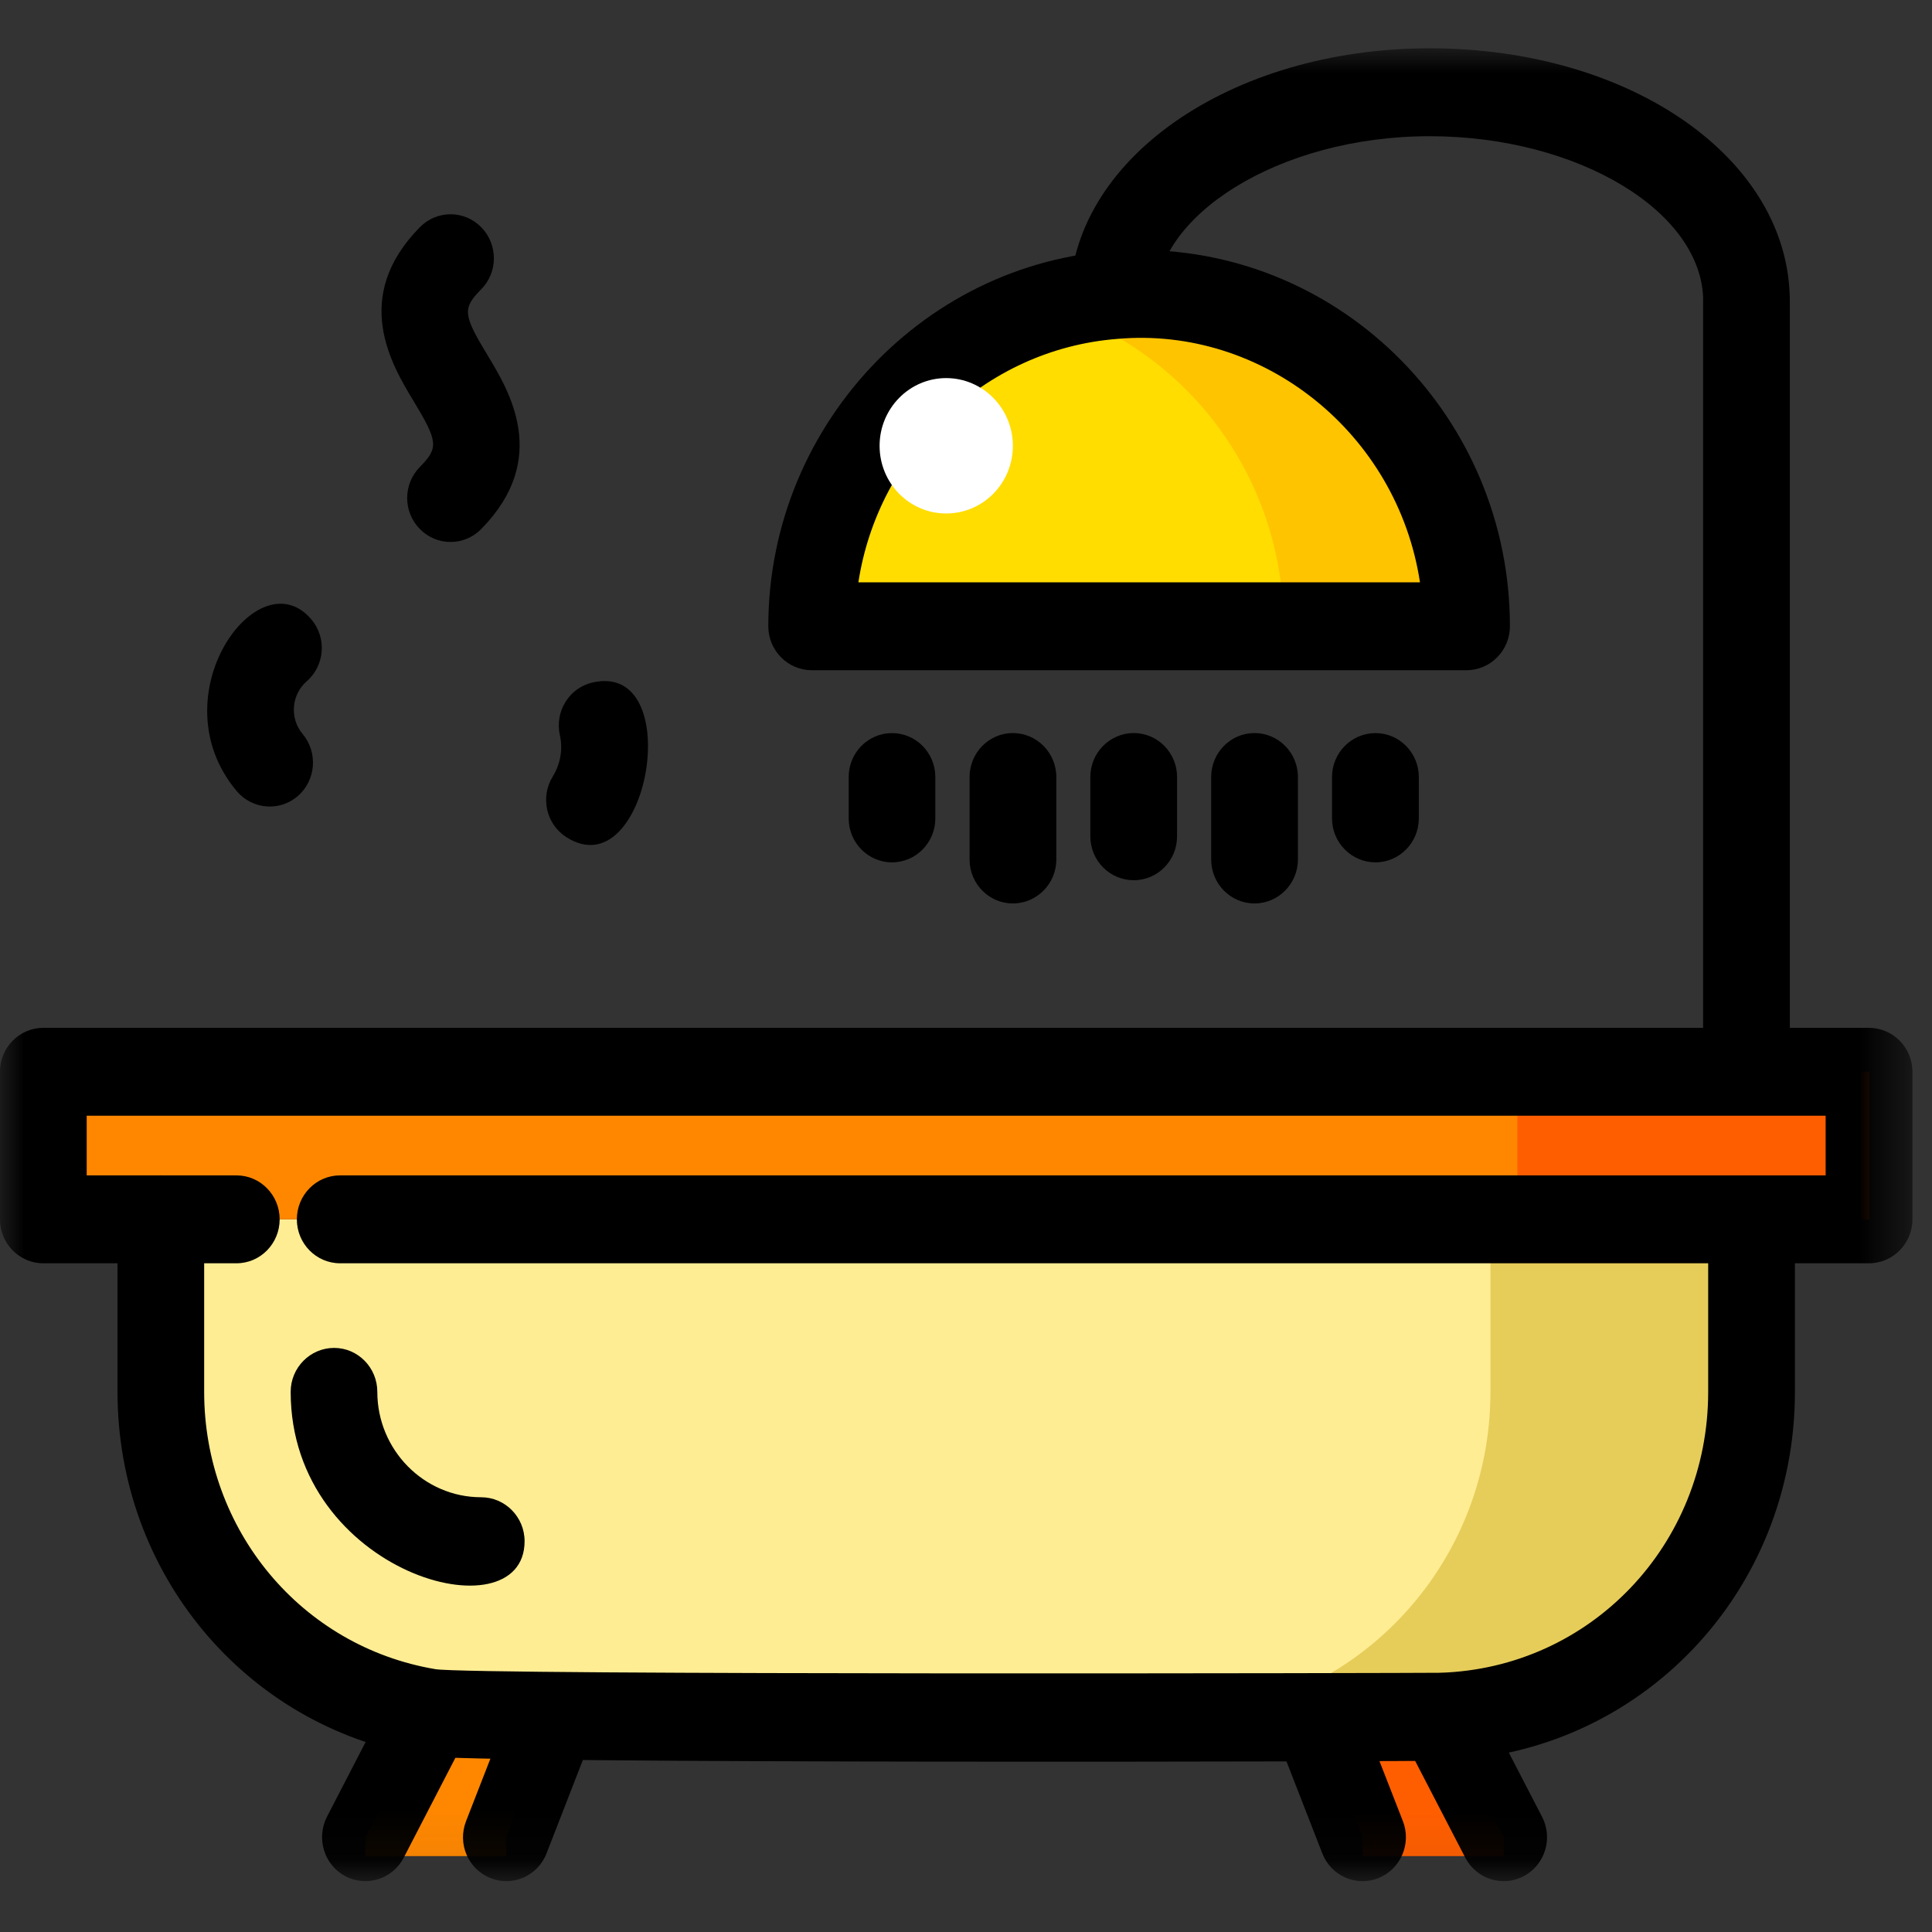
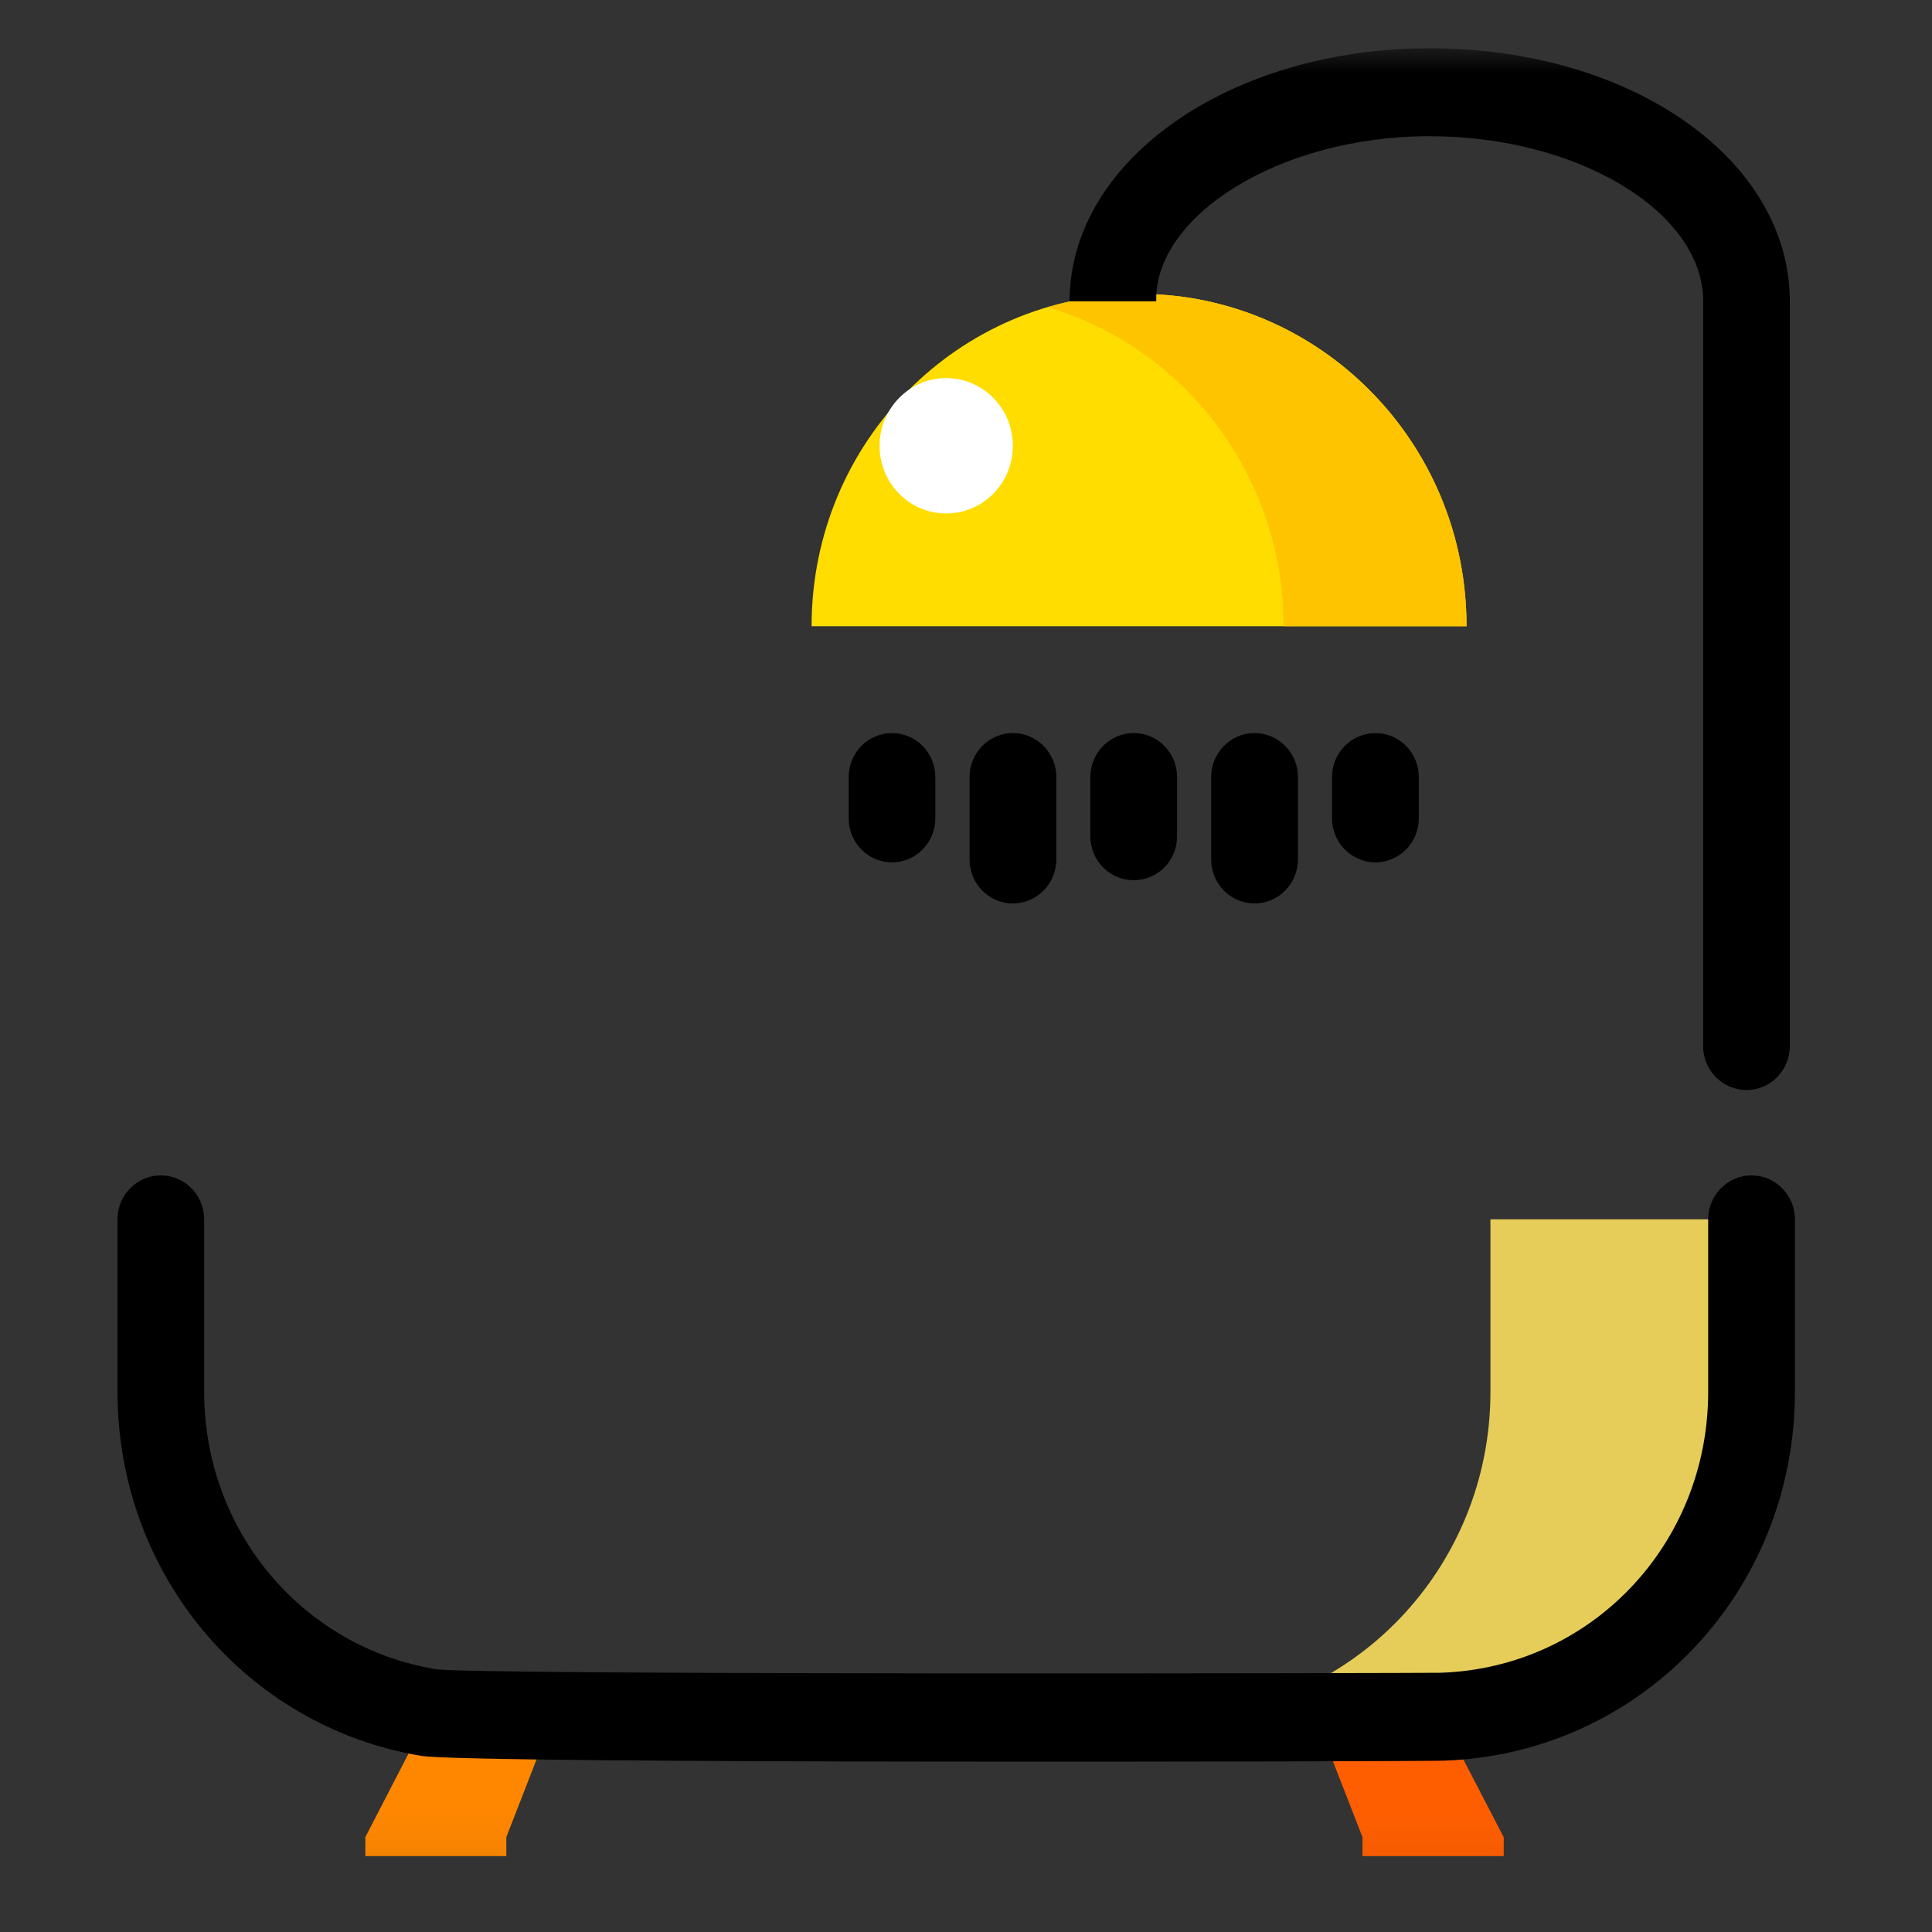
<svg xmlns="http://www.w3.org/2000/svg" xmlns:xlink="http://www.w3.org/1999/xlink" width="40" height="40" viewBox="0 0 40 40">
  <rect x="0" y="0" width="40" height="40" fill="#333333" stroke="none" />
  <defs>
    <polygon id="grifos_40x40-a" points="0 37.947 39.593 37.947 39.593 0 0 0" />
  </defs>
  <g fill="none" fill-rule="evenodd" transform="translate(0 1)">
    <path fill="#FD0" d="M23.583,5.085 C27.327,5.085 30.363,8.163 30.363,11.965 L16.803,11.965 C16.803,8.143 19.862,5.085 23.583,5.085" />
-     <path fill="#FFED94" d="M36.266,24.245 L36.266,27.817 C36.266,31.463 33.411,34.432 29.841,34.544 C29.723,34.551 10.082,34.549 9.961,34.549 C6.31,34.549 3.327,31.543 3.327,27.817 L3.327,24.245 L36.266,24.245 Z" />
    <mask id="grifos_40x40-b" fill="#fff">
      <use xlink:href="#grifos_40x40-a" />
    </mask>
-     <polygon fill="#FF8700" points=".897 24.245 38.696 24.245 38.696 21.19 .897 21.19" mask="url(#grifos_40x40-b)" />
    <path fill="#FFC400" d="M21.691,5.361 C24.513,6.193 26.575,8.832 26.575,11.965 L30.363,11.965 C30.363,7.389 26.037,4.084 21.691,5.361" mask="url(#grifos_40x40-b)" />
    <path fill="#E6CD5A" d="M30.858,24.245 L30.858,27.817 C30.858,31.463 28.003,34.432 24.436,34.544 C24.382,34.546 29.766,34.549 29.843,34.544 C33.41,34.432 36.264,31.463 36.264,27.817 L36.264,24.245 L30.858,24.245 Z" mask="url(#grifos_40x40-b)" />
-     <polygon fill="#FF5E00" points="31.416 24.245 38.696 24.245 38.696 21.19 31.416 21.19" mask="url(#grifos_40x40-b)" />
    <path fill="#FF5E00" d="M31.133,37.037 L31.133,37.429 L28.209,37.429 L28.209,37.037 L27.24,34.549 C27.353,34.549 29.729,34.551 29.841,34.543 L29.841,34.549 L31.133,37.037 Z" mask="url(#grifos_40x40-b)" />
    <path fill="#FF8700" d="M11.451,34.548 L10.483,37.036 L10.483,37.429 L7.564,37.429 L7.564,37.036 L8.85,34.548 L8.866,34.455 C9.535,34.572 9.875,34.548 11.451,34.548" mask="url(#grifos_40x40-b)" />
-     <path fill="#000" d="M4.902 15.38C3.247 13.412 5.351 10.523 6.448 11.826 6.77 12.208 6.724 12.782 6.348 13.107 6.03 13.386 5.994 13.874 6.266 14.197 6.586 14.579 6.542 15.156 6.166 15.481 5.789 15.809 5.223 15.759 4.902 15.38M11.724 16.331C11.306 16.063 11.181 15.501 11.445 15.075 11.604 14.815 11.657 14.511 11.591 14.219 11.483 13.728 11.785 13.239 12.27 13.13 14.23 12.683 13.428 17.423 11.724 16.331M8.694 9.954C8.342 9.598 8.342 9.023 8.694 8.667 9.083 8.272 9.07 8.144 8.563 7.304 8.109 6.553 7.264 5.154 8.694 3.703 9.045 3.347 9.611 3.347 9.962 3.703 10.313 4.06 10.313 4.637 9.962 4.99 9.572 5.386 9.585 5.513 10.093 6.353 10.549 7.104 11.392 8.503 9.962 9.954 9.611 10.31 9.045 10.31 8.694 9.954M6.018 27.817C6.018 27.316 6.421 26.907 6.918 26.907 7.412 26.907 7.812 27.316 7.812 27.817 7.812 29.019 8.778 29.999 9.962 29.999 10.457 29.999 10.861 30.407 10.861 30.909 10.861 32.89 6.018 31.585 6.018 27.817" mask="url(#grifos_40x40-b)" />
    <path fill="#000" d="M8.714,35.352 C5.077,34.741 2.433,31.572 2.433,27.817 L2.433,24.245 C2.433,23.743 2.833,23.335 3.327,23.335 C3.824,23.335 4.227,23.743 4.227,24.245 L4.227,27.817 C4.227,30.677 6.238,33.09 9.013,33.558 C9.746,33.685 29.559,33.639 29.813,33.633 C32.929,33.537 35.366,30.981 35.366,27.817 L35.366,24.245 C35.366,23.743 35.771,23.335 36.266,23.335 C36.758,23.335 37.162,23.743 37.162,24.245 L37.162,27.817 C37.162,31.964 33.967,35.316 29.887,35.453 C29.631,35.469 9.692,35.524 8.714,35.352" mask="url(#grifos_40x40-b)" />
-     <path fill="#000" d="M38.695 25.155L7.041 25.155C6.546 25.155 6.146 24.747 6.146 24.245 6.146 23.743 6.546 23.335 7.041 23.335L37.798 23.335 37.798 22.1 1.795 22.1 1.795 23.335 4.896 23.335C5.39 23.335 5.79 23.743 5.79 24.245 5.79 24.747 5.39 25.155 4.896 25.155L.896 25.155C.401 25.155-.001 24.747-.001 24.245L-.001 21.19C-.001 20.688.401 20.28.896 20.28L38.695 20.28C39.19 20.28 39.595 20.688 39.595 21.19L39.595 24.245C39.595 24.747 39.19 25.155 38.695 25.155M7.147 37.843C6.709 37.609 6.542 37.06 6.77 36.613L8.057 34.125C8.285 33.68 8.828 33.509 9.266 33.743 9.707 33.977 9.874 34.528 9.646 34.972L8.359 37.461C8.129 37.905 7.585 38.077 7.147 37.843M10.155 37.884C9.691 37.699 9.466 37.171 9.65 36.703L10.619 34.215C10.801 33.747 11.321 33.518 11.782 33.703 12.241 33.887 12.466 34.415 12.284 34.883L11.316 37.371C11.136 37.839 10.614 38.068 10.155 37.884M27.377 37.372L26.408 34.884C26.226 34.416 26.452 33.888 26.91 33.703 27.372 33.519 27.894 33.747 28.074 34.215L29.045 36.704C29.227 37.169 29.001 37.697 28.54 37.884 28.079 38.069 27.559 37.84 27.377 37.372M30.337 37.461L29.048 34.973C28.818 34.528 28.987 33.977 29.427 33.743 29.863 33.509 30.406 33.68 30.637 34.125L31.926 36.613C32.157 37.058 31.99 37.609 31.549 37.843 31.111 38.077 30.568 37.905 30.337 37.461M17.772 11.056L29.399 11.056C28.93 7.97 26.152 5.747 23.126 6.017 20.386 6.233 18.182 8.373 17.772 11.056M30.362 12.876L16.804 12.876C16.312 12.876 15.907 12.468 15.907 11.966 15.907 7.715 19.336 4.176 23.584 4.176 27.817 4.176 31.261 7.671 31.261 11.966 31.261 12.468 30.857 12.876 30.362 12.876" mask="url(#grifos_40x40-b)" />
    <path fill="#000" d="M36.16,21.568 C35.666,21.568 35.261,21.159 35.261,20.658 L35.261,5.24 C35.261,4.735 35.666,4.33 36.16,4.33 C36.655,4.33 37.057,4.735 37.057,5.24 L37.057,20.658 C37.057,21.159 36.655,21.568 36.16,21.568" mask="url(#grifos_40x40-b)" />
    <path fill="#000" d="M37.056 5.239L35.263 5.239C35.263 3.385 32.669 1.82 29.599 1.82 26.453 1.82 23.888 3.497 23.939 5.239L22.145 5.239C22.145 2.314 25.471-0 29.599-0 33.781-0 37.056 2.301 37.056 5.239M28.478 16.854C27.983 16.854 27.578 16.446 27.578 15.944L27.578 15.088C27.578 14.584 27.983 14.178 28.478 14.178 28.972 14.178 29.375 14.584 29.375 15.088L29.375 15.944C29.375 16.446 28.972 16.854 28.478 16.854M18.468 16.854C17.973 16.854 17.571 16.446 17.571 15.944L17.571 15.088C17.571 14.584 17.973 14.178 18.468 14.178 18.962 14.178 19.365 14.584 19.365 15.088L19.365 15.944C19.365 16.446 18.962 16.854 18.468 16.854M25.973 17.705C25.478 17.705 25.076 17.297 25.076 16.795L25.076 15.087C25.076 14.585 25.478 14.177 25.973 14.177 26.468 14.177 26.872 14.585 26.872 15.087L26.872 16.795C26.872 17.297 26.468 17.705 25.973 17.705M23.473 17.224C22.978 17.224 22.574 16.819 22.574 16.314L22.574 15.087C22.574 14.585 22.978 14.177 23.473 14.177 23.968 14.177 24.37 14.585 24.37 15.087L24.37 16.314C24.37 16.819 23.968 17.224 23.473 17.224M20.97 17.705C20.476 17.705 20.074 17.297 20.074 16.795L20.074 15.087C20.074 14.585 20.476 14.177 20.97 14.177 21.465 14.177 21.87 14.585 21.87 15.087L21.87 16.795C21.87 17.297 21.465 17.705 20.97 17.705" mask="url(#grifos_40x40-b)" />
    <path fill="#FFF" d="M20.97,8.23 C20.97,9.005 20.353,9.631 19.589,9.631 C18.828,9.631 18.211,9.005 18.211,8.23 C18.211,7.458 18.828,6.828 19.589,6.828 C20.353,6.828 20.97,7.458 20.97,8.23" mask="url(#grifos_40x40-b)" />
  </g>
</svg>